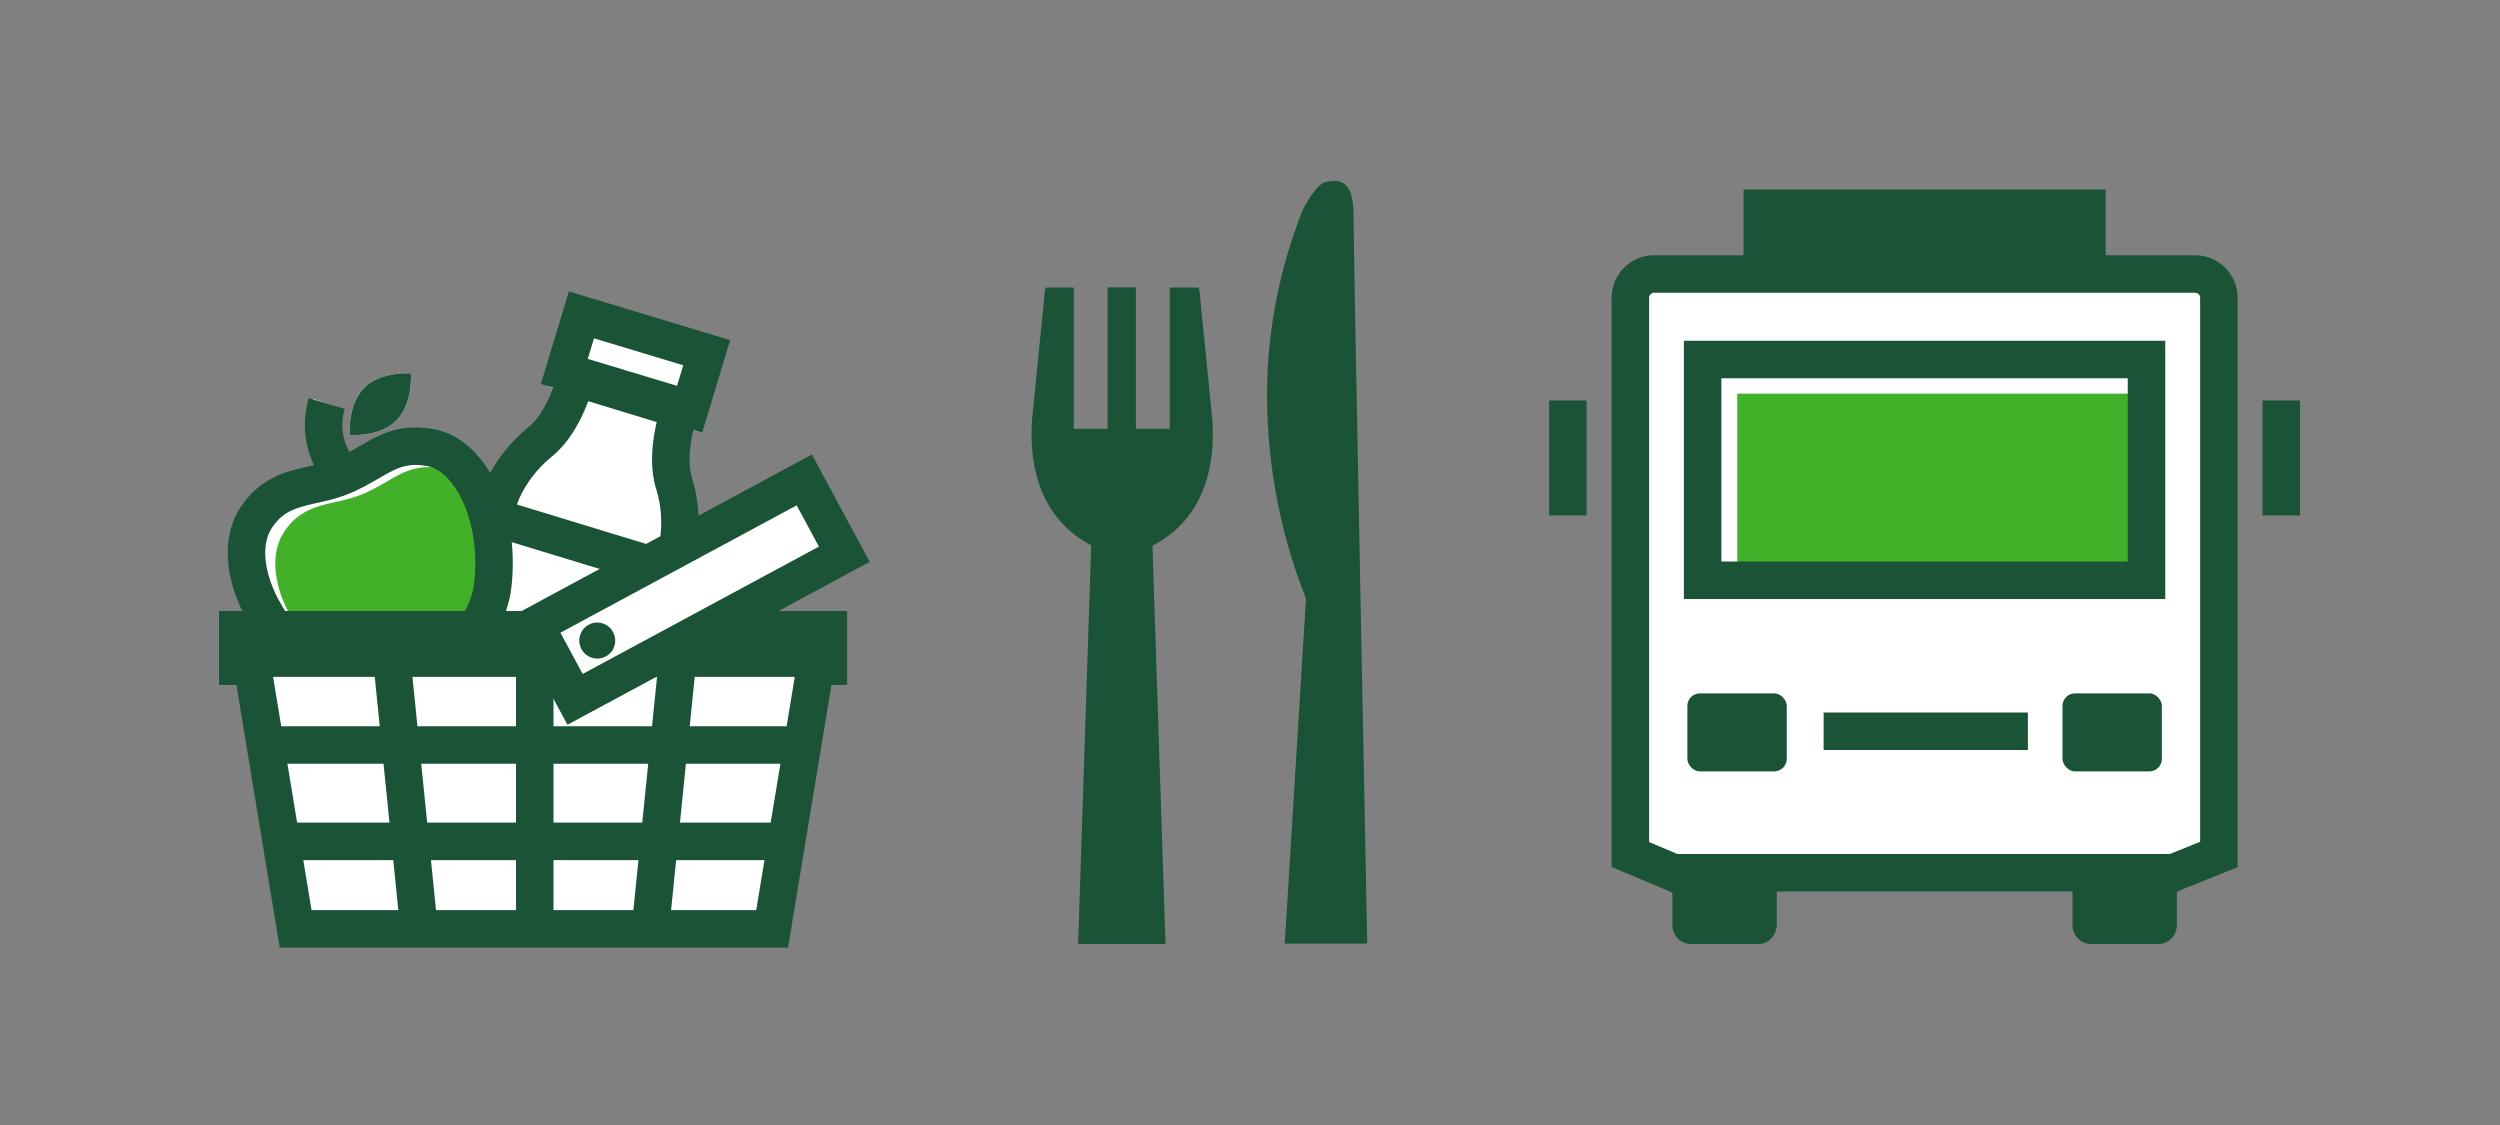
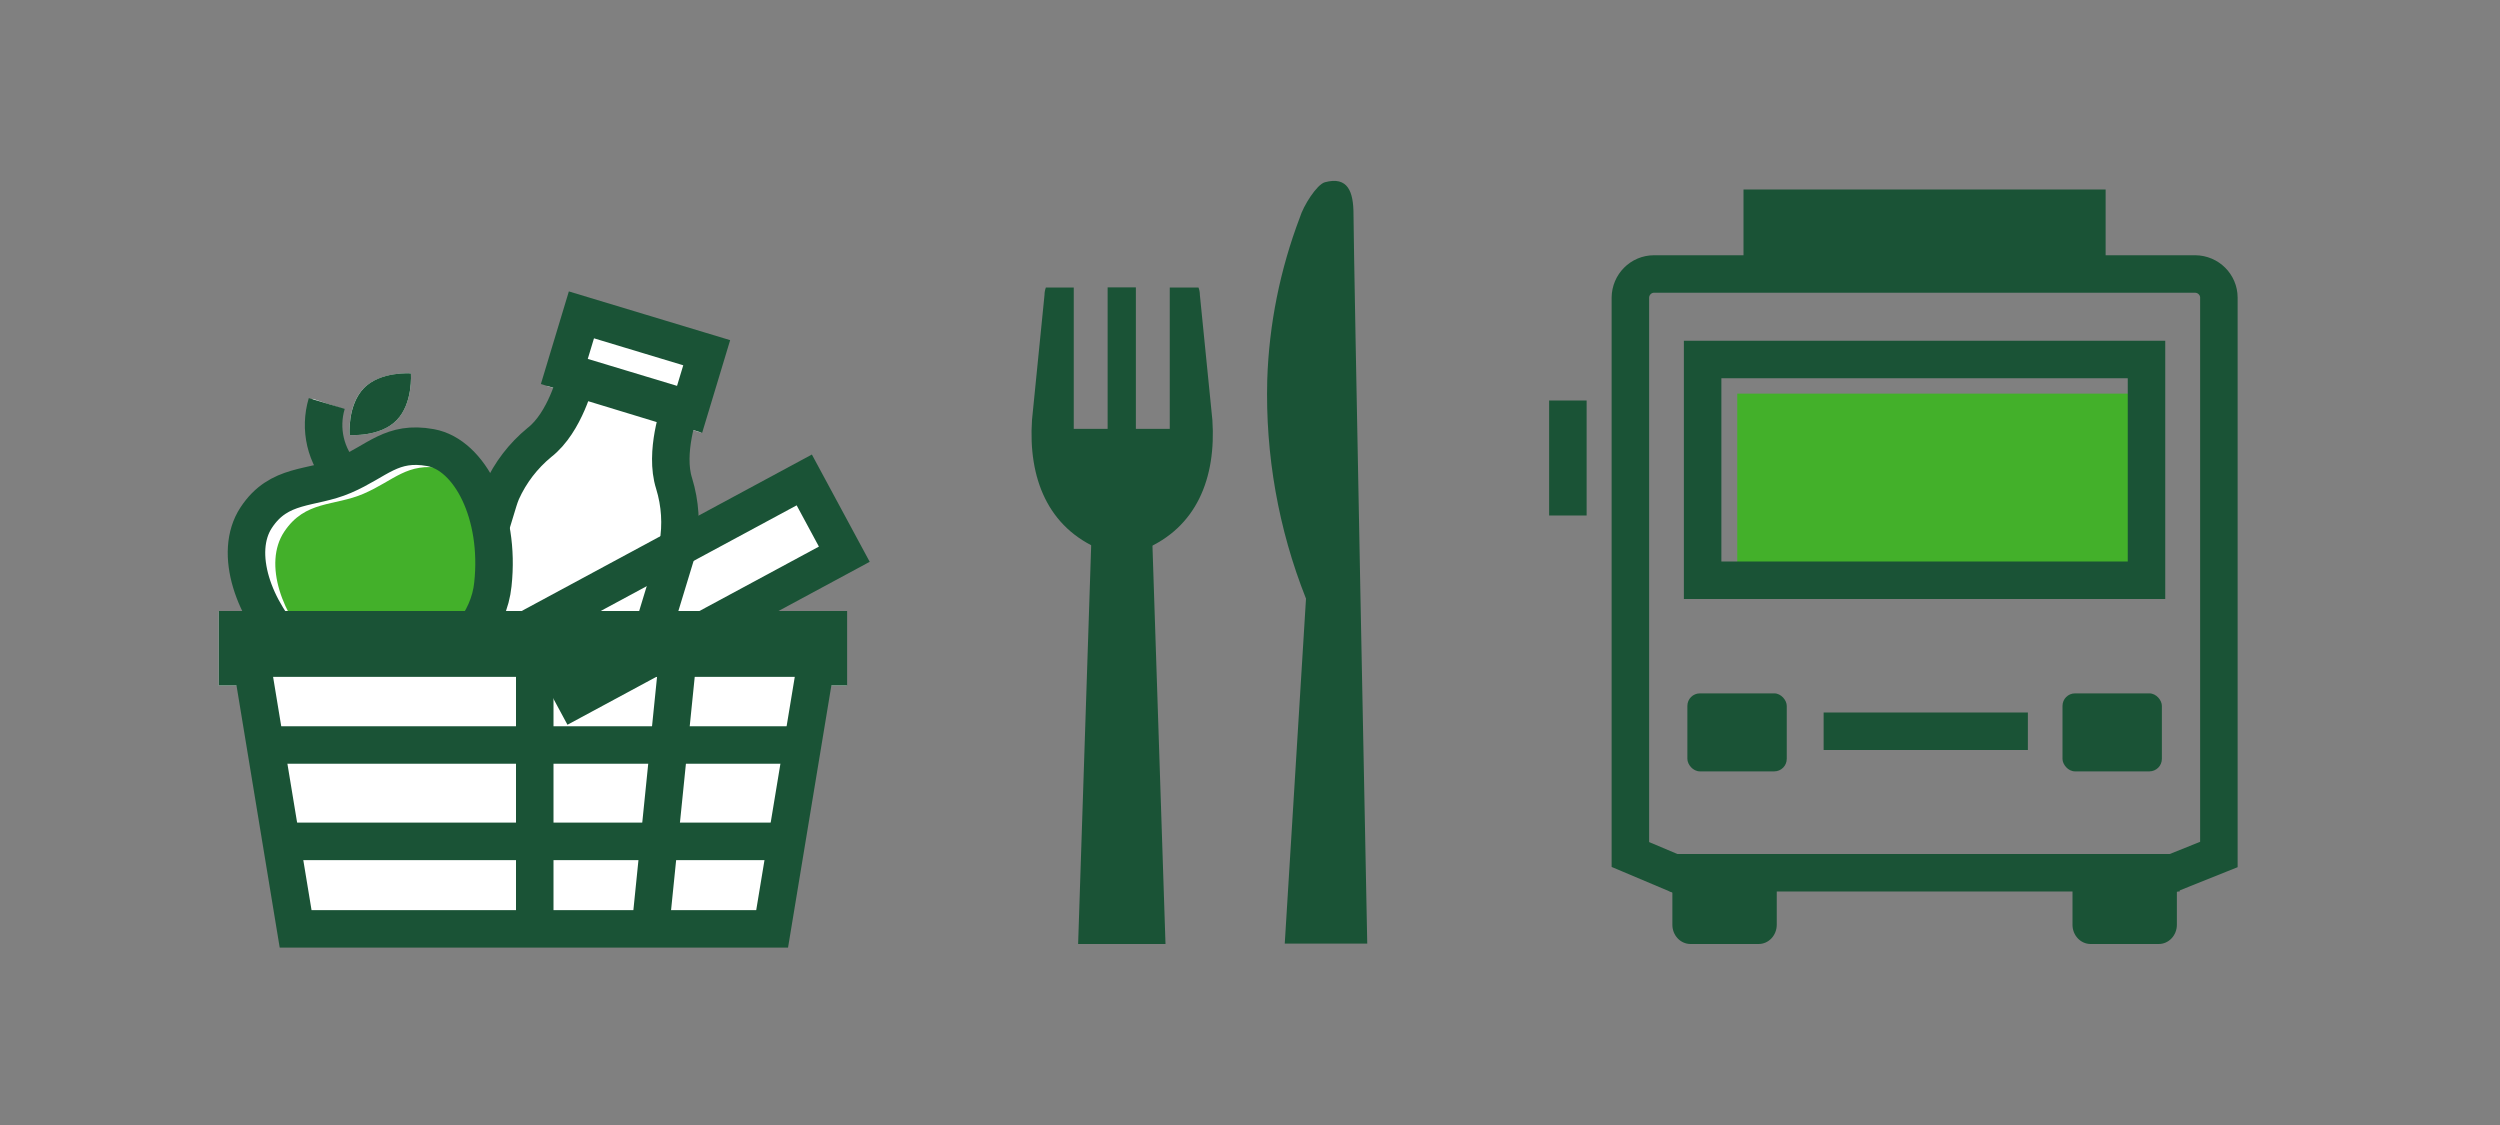
<svg xmlns="http://www.w3.org/2000/svg" id="LINE_ART_STROKE" viewBox="0 0 200 90">
  <rect x="0" y="0" width="200" height="90" fill="#808080" stroke="none" />
  <defs>
    <style>.cls-1{stroke-linecap:round;}.cls-1,.cls-2{stroke-miterlimit:10;stroke-width:3px;}.cls-1,.cls-2,.cls-3,.cls-4,.cls-5{fill:none;stroke:#1a5336;}.cls-3{stroke-miterlimit:10;stroke-width:3px;}.cls-4{stroke-miterlimit:10.03;stroke-width:3.01px;}.cls-5{stroke-miterlimit:10;stroke-width:3px;}.cls-6{fill:#43b02a;}.cls-6,.cls-7,.cls-8{stroke-width:0px;}.cls-7{fill:#1a5336;}.cls-8{fill:#fff;}</style>
  </defs>
  <polygon class="cls-7" points="93.24 75.52 86.25 75.52 87.37 41.32 92.12 41.32 93.24 75.52" />
  <path class="cls-7" d="m89.23,34.31h-3.33v-11.31h-2.23c-.07.19-.11.39-.11.6l-1,10c-.31,4.66,1.27,8.61,5.47,10.36h3.49c4.2-1.75,5.78-5.7,5.47-10.36l-1-10c0-.21-.04-.41-.11-.6h-2.3v11.31h-4.29" />
  <path class="cls-7" d="m109.38,75.49s-1.1-55.58-1.1-58.34c0-1.8-.44-3.07-2.29-2.57-.65.18-1.72,1.88-2,2.81-1.58,4.16-2.47,8.55-2.61,13-.16,5.98.89,11.94,3.1,17.5l-1.7,27.6h6.6Z" />
  <rect class="cls-7" x="88.61" y="22.99" width="2.26" height="12.2" />
-   <rect class="cls-8" x="131.04" y="22.37" width="45.85" height="46.73" />
  <rect class="cls-6" x="138.98" y="31.49" width="31.78" height="13.99" />
  <rect class="cls-7" x="134.99" y="55.47" width="7.95" height="6.24" rx="1" ry="1" />
  <rect class="cls-7" x="165" y="55.47" width="7.95" height="6.24" rx="1" ry="1" />
  <line class="cls-2" x1="145.89" y1="58.5" x2="162.23" y2="58.5" />
  <path class="cls-2" d="m170.62,71.12l6.89-2.76V23.81c0-1.04-.85-1.88-1.89-1.89h-43.3c-1.04,0-1.88.85-1.89,1.89v44.55l6.96,2.94" />
  <path class="cls-7" d="m174.15,69.87v4.11c0,.85-.65,1.54-1.45,1.54h-5.45c-.8,0-1.45-.69-1.45-1.53h0v-4.12" />
  <path class="cls-7" d="m142.14,69.87v4.11c0,.85-.65,1.54-1.45,1.54h-5.45c-.8,0-1.45-.69-1.45-1.53h0v-4.12" />
  <line class="cls-2" x1="174.37" y1="69.82" x2="133.57" y2="69.82" />
  <rect class="cls-2" x="136.21" y="28.76" width="35.51" height="17.66" />
-   <line class="cls-2" x1="182.5" y1="32.04" x2="182.5" y2="41.24" />
  <line class="cls-2" x1="125.43" y1="32.04" x2="125.43" y2="41.24" />
  <rect class="cls-7" x="139.48" y="15.16" width="28.97" height="7.47" />
  <path class="cls-8" d="m61.67,48.89h6.08v5.96h-1.55l-3.41,20.68H22.63l-3.41-20.68h-1.72v-5.96h2.22c-1.36-2.73-1.76-5.79-.23-8.12,1.53-2.33,3.52-2.76,5.3-3.15l.75-.18c-.89-1.71-1.08-3.69-.53-5.54l1.14.39,1.14.38c-.38,1.32-.19,2.73.54,3.9.39-.2.8-.41,1.13-.62,1.5-.88,3.07-1.79,5.71-1.3,1.88.35,3.46,1.79,4.54,3.85.76-1.56,1.86-2.94,3.22-4.02.98-.92,1.72-2.07,2.13-3.35l-.8-.25,2.08-6.82,12.29,3.75-2.08,6.79-.8-.25c-.37,1.29-.4,2.65-.1,3.96.36,1.12.54,2.28.53,3.45l9.22-4.97,4.35,8.05-7.56,4.06Z" />
  <path class="cls-8" d="m31.72,33.63c-1.36,1.36-3.75,1.17-3.75,1.17,0,0-.2-2.41,1.15-3.76s3.75-1.17,3.75-1.17c0,0,.2,2.37-1.15,3.76Z" />
  <path class="cls-2" d="m54.24,43.62c.29-1.65.18-3.34-.31-4.94-.8-2.49.45-5.92.45-5.92l-8.3-2.53s-.85,3.56-2.93,5.17c-1.29,1.06-2.32,2.4-3.01,3.93-.1.23-.18.47-.26.72l-4.41,14.49c-.52,1.7.43,3.5,2.13,4.02,0,0,0,0,0,0l8.05,2.41c1.7.52,3.5-.43,4.02-2.13,0,0,0,0,0,0l4.41-14.49c.03-.23.09-.47.14-.72Z" />
  <rect class="cls-4" x="48.48" y="23.74" width="4.73" height="10.47" transform="translate(8.4 69.26) rotate(-73.19)" />
-   <rect class="cls-5" x="40.74" y="40.47" width="9.05" height="14.78" transform="translate(-13.71 77.2) rotate(-73.05)" />
  <path class="cls-6" d="m34.66,53.74c-3.17,1.47-6.91.78-9.35-1.72-2.76-2.73-4.26-6.93-2.58-9.47s4.02-2.04,6.35-3.05c2.46-1.06,3.48-2.54,6.31-2.03,2.83.52,5.05,4.83,4.51,9.92-.28,2.65-2.25,5.05-5.24,6.35Z" />
  <path class="cls-2" d="m33.66,53.78c-3.49,1.61-7.63.85-10.32-1.9-3.04-3.01-4.69-7.65-2.85-10.46s4.43-2.26,7-3.37c2.72-1.17,3.84-2.81,6.96-2.24s5.59,5.31,4.98,10.94c-.3,2.94-2.48,5.6-5.78,7.03Z" />
  <path class="cls-2" d="m26.14,32.28c-.61,2.03-.1,4.23,1.35,5.78" />
  <path class="cls-7" d="m27.97,34.8s2.41.19,3.75-1.17,1.15-3.76,1.15-3.76c0,0-2.41-.19-3.75,1.17s-1.15,3.76-1.15,3.76Z" />
  <rect class="cls-7" x="17.5" y="48.88" width="50.27" height="5.96" />
  <polygon class="cls-8" points="20.08 52.65 23.65 74.31 61.77 74.31 65.35 52.65 20.08 52.65" />
  <polygon class="cls-2" points="20.08 52.65 23.65 74.31 61.77 74.31 65.35 52.65 20.08 52.65" />
-   <rect class="cls-8" x="42.94" y="43.8" width="24.47" height="6.75" transform="translate(-15.78 31.83) rotate(-28.33)" />
  <rect class="cls-3" x="42.94" y="43.8" width="24.47" height="6.75" transform="translate(-15.78 31.83) rotate(-28.33)" />
  <path class="cls-7" d="m49.08,51.88c-.35.71-1.22,1.01-1.93.66-.71-.35-1.01-1.22-.66-1.93.35-.71,1.21-1.01,1.92-.66.71.35,1.01,1.22.66,1.93Z" />
  <line class="cls-1" x1="42.78" y1="53.02" x2="42.78" y2="74.21" />
  <line class="cls-1" x1="22.08" y1="59.6" x2="63.47" y2="59.6" />
  <line class="cls-1" x1="23.6" y1="67.31" x2="61.95" y2="67.31" />
-   <line class="cls-1" x1="31.26" y1="51.89" x2="33.51" y2="74.17" />
  <line class="cls-1" x1="54.3" y1="51.89" x2="52.04" y2="74.17" />
</svg>